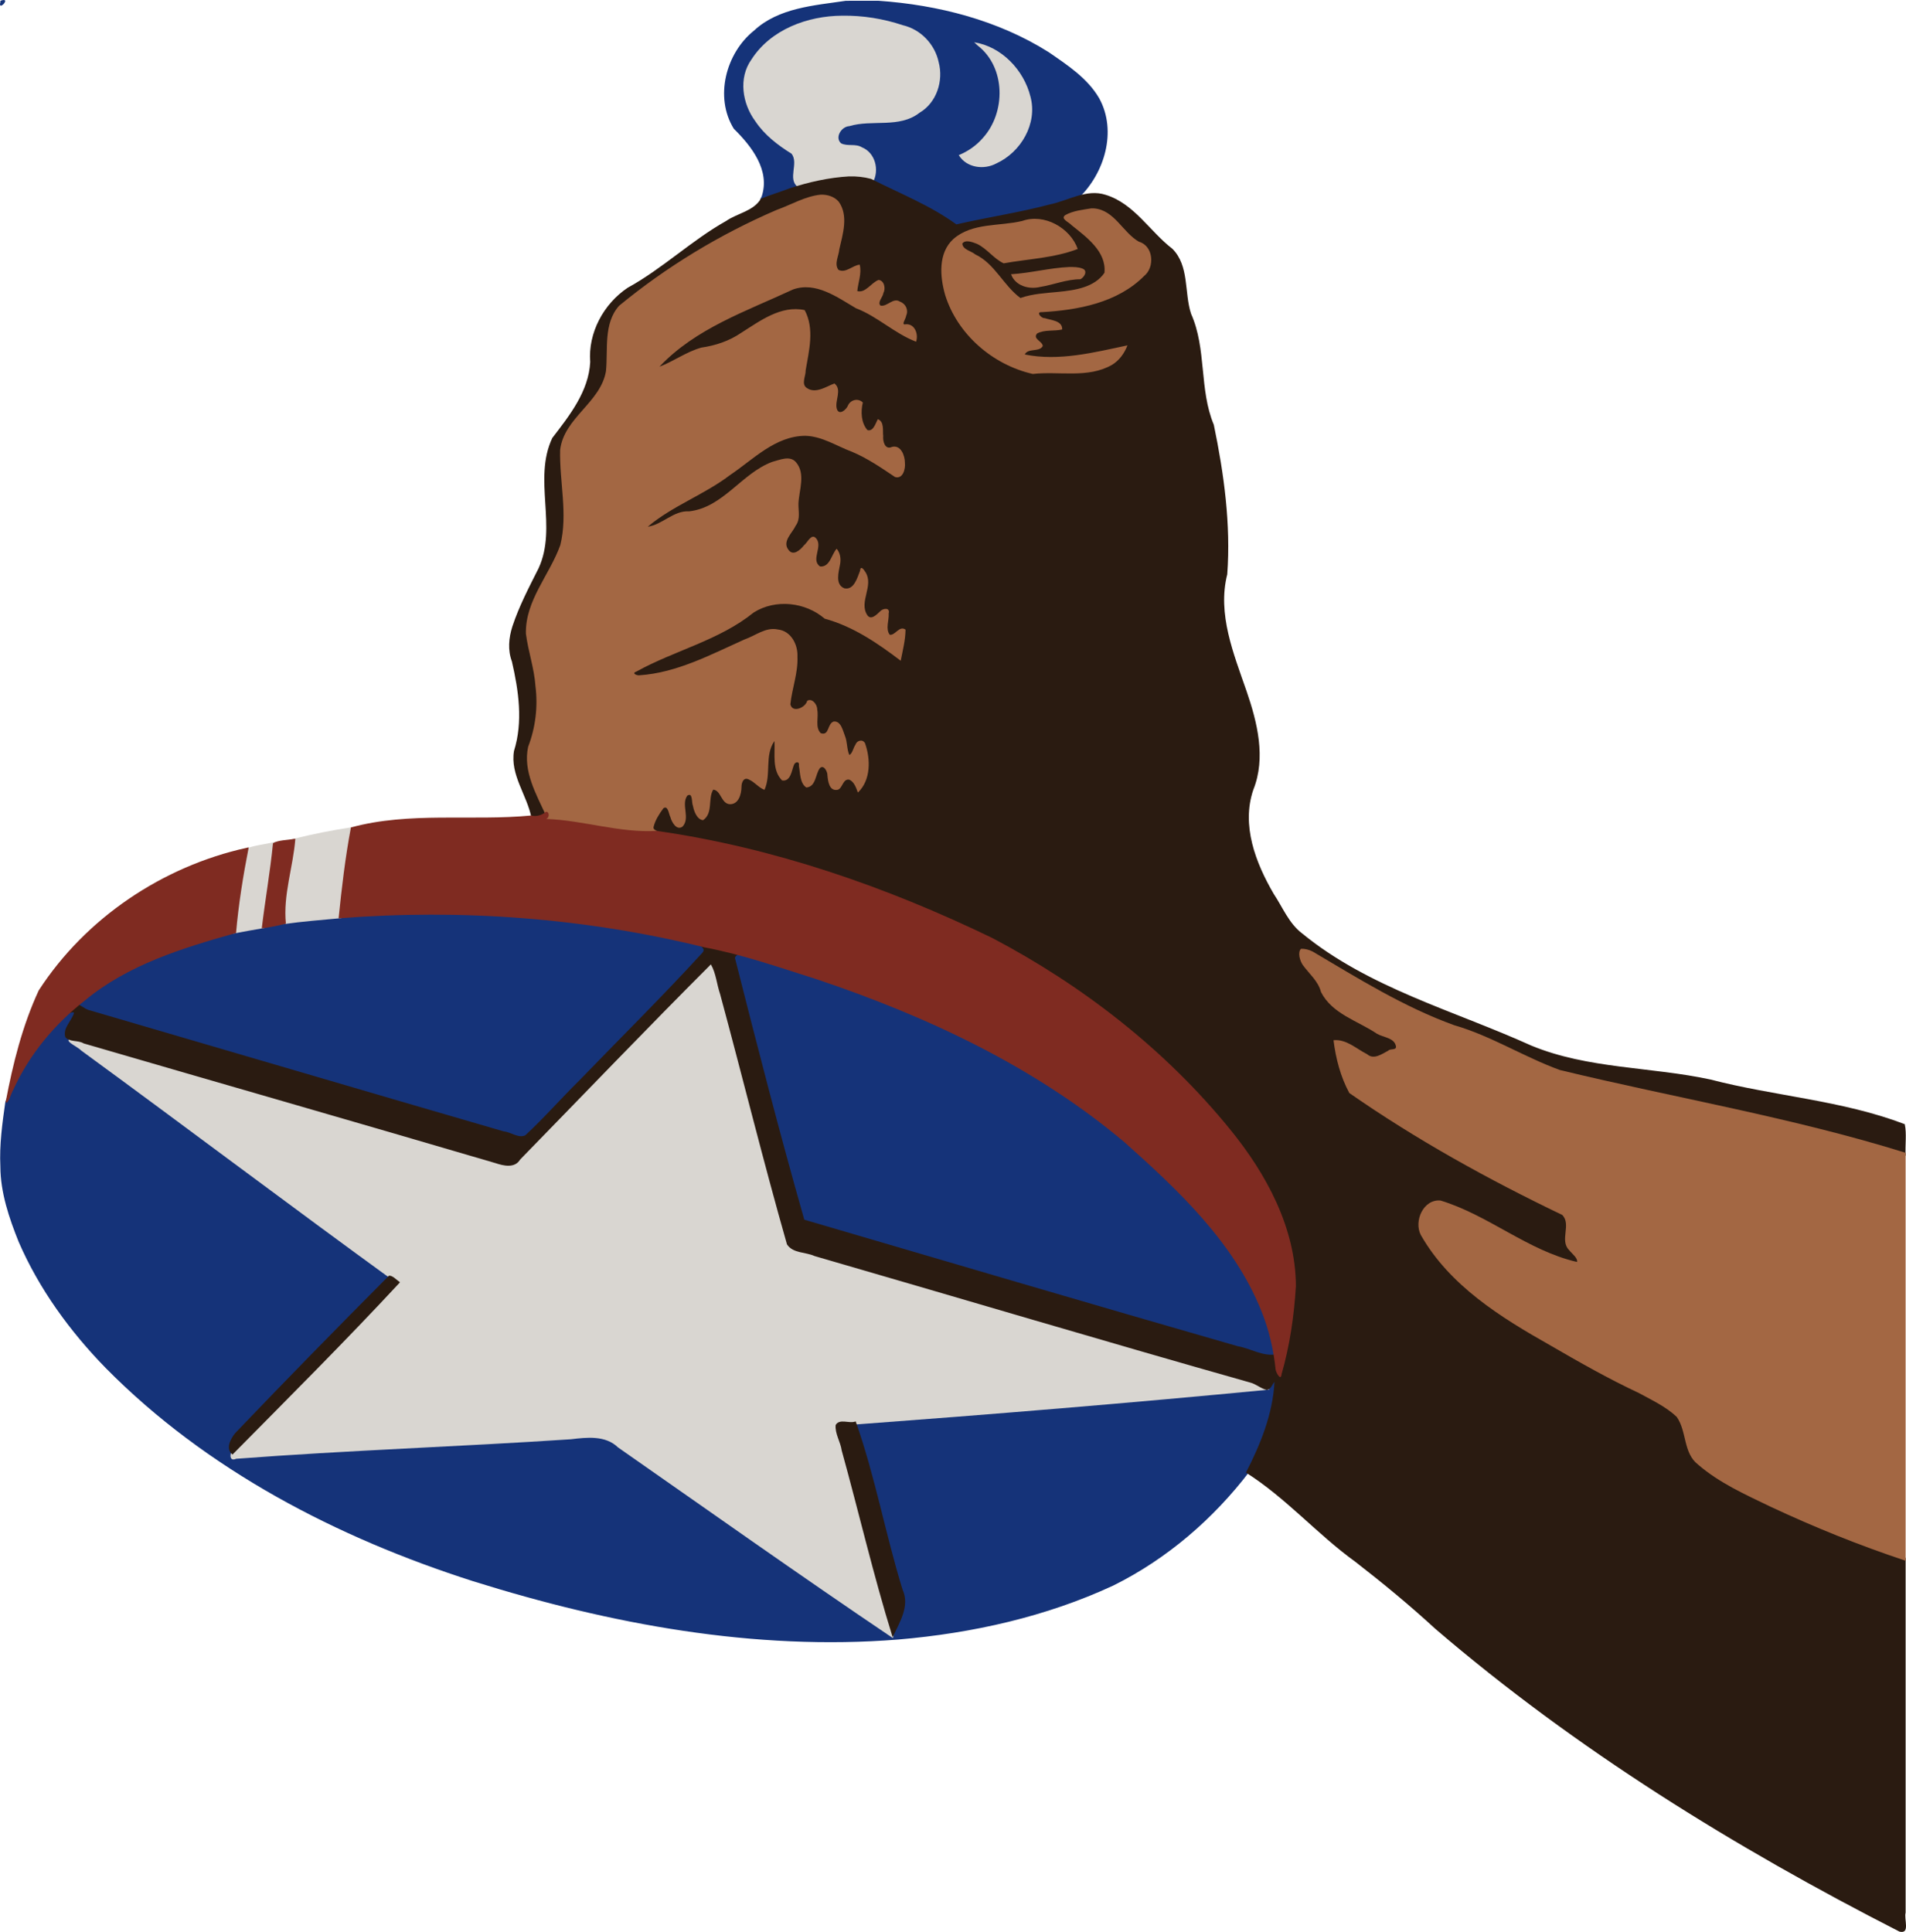
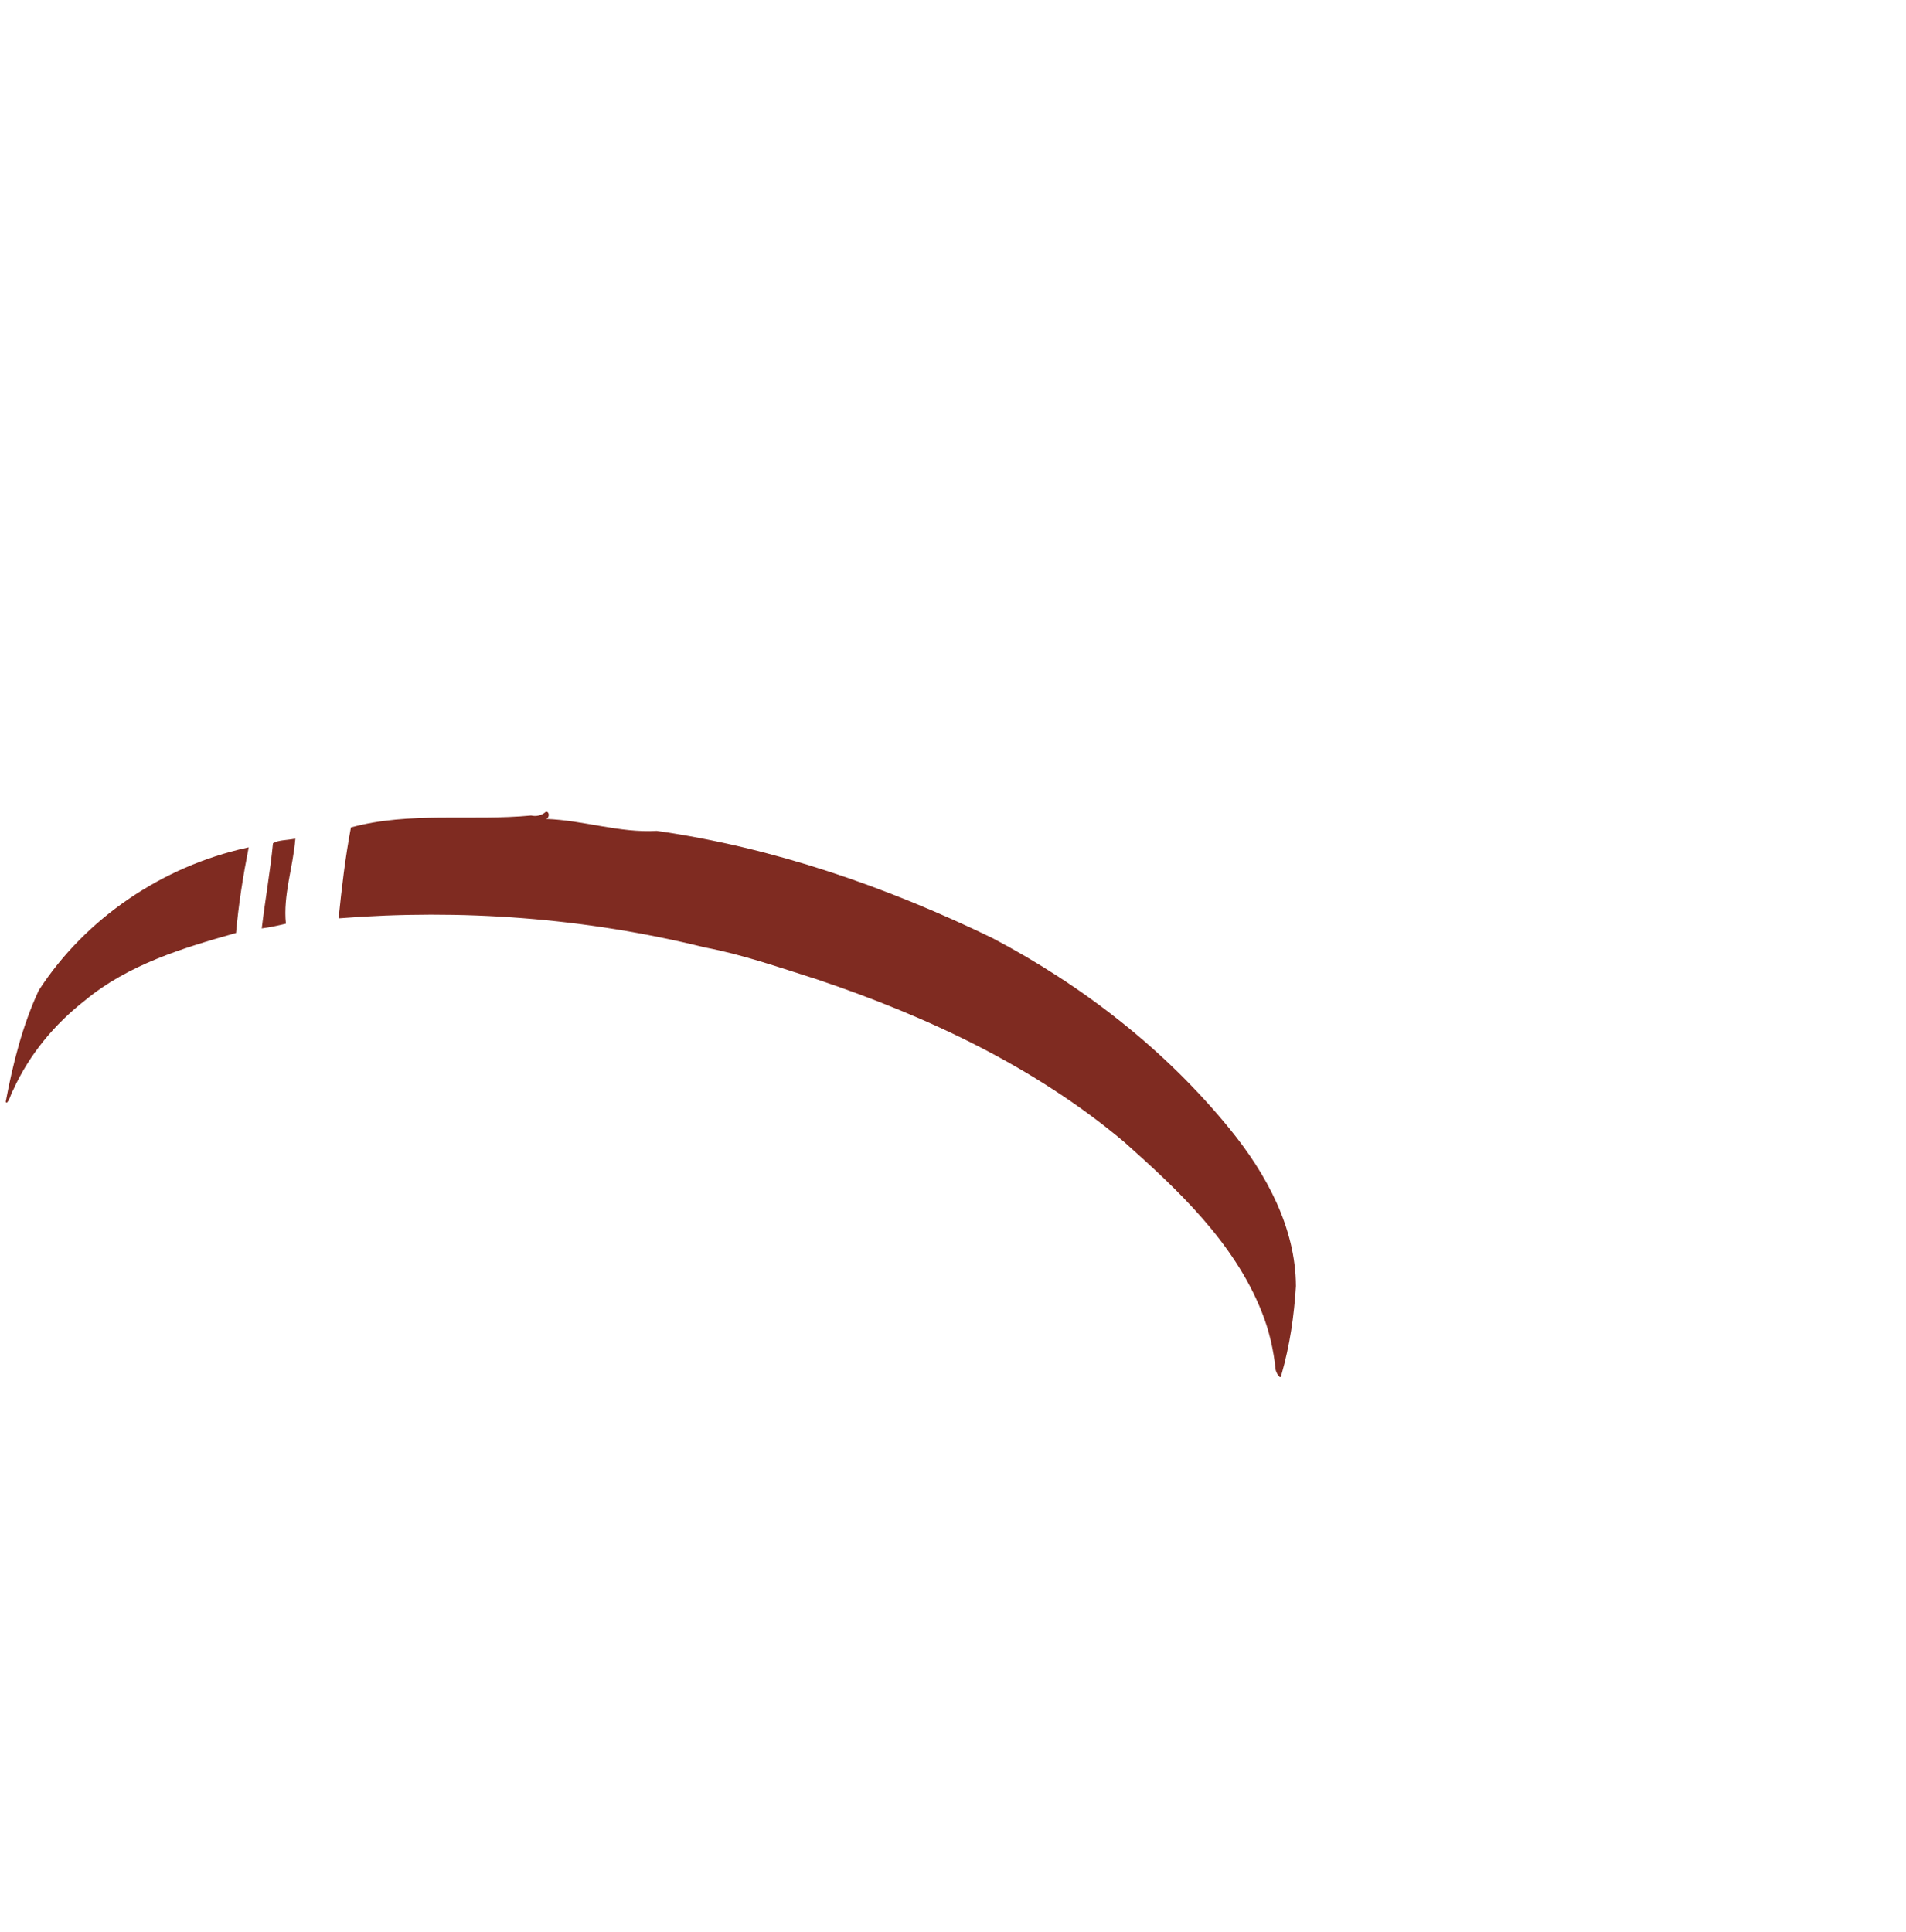
<svg xmlns="http://www.w3.org/2000/svg" height="1136.2pt" width="1121pt" version="1.1" viewBox="0 0 1121.039 1136.237">
  <g transform="translate(1.013 1.264)">
-     <path d="m-0.8 0c-1.66 6.08 7.144-3.403 0-0.8v0.8zm497.24-0.791c-18.597 2.769-39.446 4.041-53.969 17.523-16.564 13.21-23.381 39.194-11.88 57.731 10.419 10.224 21.505 24.458 16.403 39.784-2.244 3.758 0.401 2.772 3.227 1.636 7.019-2.366 13.921-5.067 20.931-7.4-6.295-1.963-3.415-9.127-3.494-13.913 0.469-4.121-2.14-7.87-5.986-9.245-12.987-8.26-25.281-22.622-23.795-38.903 2.088-13.986 13.982-24.413 26.103-30.327 22.759-10.156 49.689-7.755 72.325 1.634 15.791 8.119 19.598 33.928 4.491 44.562-9.148 8.498-22.309 6.787-33.747 7.505-5.658 0.878-13.803 0.808-16.066 7.364-1.961 4.228 1.832 9.107 6.389 8.406 7.919-1.313 16.55 5.647 15.175 14.112 0.28 2.595-3.243 5.899 0.583 6.789 16.118 8.421 33.4 15.024 48.012 25.95 24.033-5.645 48.891-8.48 72.127-17.07 15.331-14.543 22.863-39.37 12.279-58.724-6.84-11.863-18.75-19.632-29.77-27.226-29.86-18.818-65.07-27.773-100.02-30.209-6.439 0.006-12.881-0.013-19.319 0.009zm81.444 27.505c18.516 6.92 32.157 29.434 24.091 48.584-4.678 10.361-14.906 19.883-26.839 20.145-3.53-0.025-8.178-2.223-9.439-4.98 22.002-9.858 30.256-41.357 15.102-60.352-0.73-1.079-2.584-2.84-2.914-3.398zm-328.81 508.41c-28.245 0.298-56.572 1.788-84.531 5.845-14.076 2.99-28.608 4.442-42.313 9.327-28.228 8.395-56.807 19.314-78.823 39.545 7.42 6.496 18.031 6.881 26.91 10.256 78.496 22.644 156.8 46.177 235.31 68.655 5.65-0.479 8.284-6.953 12.404-9.966 31.56-32.824 64.003-64.827 94.944-98.228 2.192-2.053 1.844-6.197-1.573-6.628-53.027-13.112-107.73-19.144-162.33-18.806zm182.9 23.656c-4.417 2.546-0.675 8.29-0.312 11.917 12.712 48.972 25.102 98.033 39.074 146.66 91.268 26.668 182.4 53.874 273.89 79.731 2.07 0.06 6.383 0.749 5.027-2.362-6.641-37.982-30.783-70-57.435-96.665-21.488-21.522-44.502-41.643-70.168-58.073-57.878-38.071-123.38-62.773-189.79-81.373l-0.289 0.161zm-389.67 33.65c-5.155 0.746-8.003 6.142-11.792 9.244-12.208 13.03-22.056 28.46-28.386 45.13-1.779 12.6-3.542 25.24-2.92 37.99 0.049 15.365 5.121 30.294 10.802 44.422 12.023 27.683 30.106 52.536 51.122 74.067 59.325 60.13 136.32 99.914 216.15 125.44 80.584 25.242 165.53 41.086 250.22 34.272 43.382-3.716 86.673-13.344 126.28-31.731 31.509-15.606 58.888-39.213 80.146-67.085 8.735-17.093 15.88-35.599 16.374-55.015-4.385-0.153-4.001 6.715-8.666 5.634-80.234 7.677-160.56 14.36-240.95 20.183 11.926 33.728 18.063 69.244 28.925 103.31 1.127 7.783-3.407 14.554-6.319 21.347-55.37-37.36-109.89-76.05-164.64-114.29-11.641-5.524-24.742-0.486-36.91-0.777-61.845 3.56-123.76 6.04-185.54 10.664 1.025-2.71-2.222-4.663-0.555-7.569 4.106-8.803 12.836-14.34 18.916-21.693 24.852-25.627 49.756-51.205 74.992-76.456-62.816-45.961-125.05-92.697-187.89-138.62 5.43-1.949 0.696-1.552-2.136-2.317-2.591-2.886 1.44-6.866 2.622-9.711 0.816-1.545 4.089-6.249 0.159-6.419z" fill="#153379" />
-     <path d="m494.35 7.963c-20.318 0.089-42.007 8.046-53.375 25.741-7.82 10.927-5.378 26.037 2.274 36.346 5.376 8.067 13.216 14.06 21.315 19.104 4.35 5.667-2.501 14.625 3.539 19.503 4.618 0.696 9.689-1.949 14.464-2.467 9.776-2.083 20.099-3.373 29.853-0.283 3.903-7.147 1.394-17.364-6.483-20.533-3.787-2.342-8.519-0.397-12.278-2.362-3.822-3.461 0.248-9.859 4.831-10.081 13.362-4.059 29.472 1.416 41.336-7.883 10.08-5.908 14.18-18.764 11.25-29.78-2.22-10.51-10.56-19.257-21.07-21.704-11.46-3.822-23.57-5.796-35.66-5.596zm79.62 17.517c16.642 12.811 16.709 39.412 3.081 54.43-3.825 4.429-8.748 7.859-14.162 10.061 4.576 7.5 14.826 8.855 22.181 4.858 14.42-6.608 24.252-23.421 20.002-39.222-3.853-15.62-16.93-29.453-33.125-32.012l2.023 1.886zm-368.02 459.77c-11.731 1.824-23.411 4.036-34.897 7.055-1.381 16.679-7.307 33.07-5.505 49.983 11.361-1.633 22.784-2.483 34.206-3.561 1.835-17.974 3.941-35.928 7.312-53.655l-0.79 0.126-0.327 0.052zm-45.777 8.738c-5.439 1.462-11.986 1.868-16.722 4.011-3.216 16.476-5.84 33.084-7.278 49.817 6.116-1.2 12.265-2.221 18.403-3.3 2.038-16.928 5.053-33.759 6.667-50.753l-0.783 0.165-0.287 0.06zm256.72 70.339c-5.075 3.235-8.823 8.865-13.435 12.93-34.291 34.819-68.172 70.16-102.43 104.94-6.161 1.746-12.376-2.149-18.382-3.201-80.03-23.851-160.42-46.52-240.54-70.038-7.636 1.451 2.19 4.952 4.559 7.58 61.942 45.246 123.16 91.503 185.25 136.55-31.527 34.001-64.56 66.666-96.958 99.789-0.881 2.428-0.436 5.316 2.929 3.832 65.59-4.995 131.36-7.114 196.98-11.491 9.311-1.12 20.235-2.375 27.61 4.796 53.792 37.544 107.3 75.505 161.69 112.17 1.859-5.209-2.334-10.391-3.045-15.625-10.399-36.042-19.113-72.594-29.224-108.7 1.181-2.816 5.568-0.757 7.941-1.148 81.988-6.086 163.97-12.788 245.82-20.691-11.236-7.988-25.499-9.078-38.211-13.498-80.617-22.957-160.97-47.016-241.48-70.247-5.145-2.996-4.098-10.339-6.352-15.231-13.889-50.158-26.13-100.8-40.321-150.85-0.357-1.033-1.236-1.988-2.417-1.863z" fill="#d9d6d1" />
-     <path d="m498.51 102.47c-11.939 0.662-23.797 3.341-35.131 7.027-5.562 2.178-11.49 3.904-16.877 6.145-4.373 7.323-13.846 8.484-20.459 13.072-20.399 11.458-37.386 28.039-57.904 39.275-14.157 9.499-23.346 26.497-22.017 43.68-0.88 17.282-12.207 31.508-22.308 44.675-11.466 24.33 3.17 52.261-8.039 76.575-5.62 11.162-11.515 22.366-15.438 34.288-2.129 6.695-2.798 13.859-0.269 20.563 3.945 17.159 6.637 35.45 1.234 52.617-2.383 14.077 7.718 26.034 10.262 39.3 3.368 1.748 8.435-0.56 9.603-3.145-6.721-13.346-14.818-29.163-8.122-43.912 6.267-19.409 1.533-40.059-3.034-59.269-1.521-19.711 13.288-35.141 19.742-52.677 4.142-14.231 1.581-29.388 0.745-43.9-0.893-8.208-1.383-17.207 3.477-24.328 7.407-12.439 22.067-21.583 23.222-37.208 0.839-12.289-1.571-26.929 7.98-36.491 34.037-27.132 72.267-49.533 113.53-63.584 6.176-1.768 14.387 1.758 14.805 9.031 2.149 11.017-4.567 21.474-3.784 32.367 1.394 4.436 6.909 3.305 9.947 1.403 1.496-0.533 4.57-3.061 3.745 0.275-0.134 4.478-1.88 8.743-1.892 13.236 6.022 2.155 9.994-4.214 14.577-6.417 3.686 2.952-0.561 7.833-1.355 11.231-1.474 3.591 3.913 5.265 6.217 2.98 2.57-1.923 6.093-3.236 8.598-0.453 3.406 3.807-1.522 8.477-1.15 12.841 3.816-1.985 9.024 0.56 8.134 5.255-0.911 1.051-4.052-1.793-5.612-2.22-9.927-5.878-19.282-12.818-29.924-17.374-10.402-6.377-22.695-14.255-35.398-10.104-25.414 11.658-52.699 21.288-73.914 40.159-3.572 3.19-6.825 6.714-9.939 10.347 13.06-3.202 23.556-13.294 37.256-14.383 17.387-3.76 29.535-20.852 47.856-21.181 2.932-0.38 5.441 0.561 5.716 3.827 4.202 13.114-2.251 26.663-2.195 39.881 3.725 6.007 12.14 4.138 17.202 1.011 2.864-2.62 3.111 2.549 2.513 4.411-0.795 3.688-2.128 10.062 2.686 11.492 5.295 0.644 5.723-8.349 10.922-7.097 1.939 0.834-0.276 3.857 0.47 5.609 0.429 4.265 0.782 10.451 5.416 12.28 3.485 0.612 5.182-4.439 6.517-5.598 1.852 4.702-1.178 12.108 3.945 15.227 2.858 0.999 6.869-1.78 8.245 2.291 1.568 3.754 2.545 9.713-1.17 12.38-4.526-1.017-7.729-5.4-12-7.339-11.763-6.91-24.436-12.439-37.37-16.628-15.547-2.787-29.411 7.138-41.005 16.108-13.576 10.779-28.728 19.167-43.911 27.49-6.056 3.561-11.838 7.632-16.922 12.499 10.815 1.971 18.07-9.546 28.67-8.945 18.255-2.02 29.201-18.759 44.364-27.028 4.714-2.324 10.395-4.731 15.583-3.597 6.598 5 3.467 14.378 2.784 21.2-1.365 5.451 1.679 11.482-2.205 16.289-2.407 4.213-7.814 9.809-3.959 14.806 1.932 2.781 5.465 3.787 8.113 1.345 3.248-2.004 5.214-6.386 8.223-7.945 3.721 4.709-3.009 11.88 1.859 16.339 4.002 3.46 8.699-1.437 10.111-5.198 0.661-1.329 1.78-4.279 2.055-1.255 0.96 6.191-4.036 13.883 1.364 19.047 3.623 3.329 9.238 0.508 10.752-3.666 1.066-1.845 1.773-4.273 2.602-5.933 5.562 8.115-4.697 18.506 1.856 26.375 2.502 3.365 6.773 0.802 8.825-1.688 1.135-1.284 4.158-2.98 3.114 0.256-0.638 3.862-2.26 16.001 5.078 12.708 1.39-0.731 3.732-4.112 4.811-2.567-0.238 4.735-1.31 9.373-2.247 14.003-13.134-10.162-27.651-18.979-43.544-23.847-13.291-11.166-34.568-11.261-47.545 0.425-19.805 14.563-44.771 19.517-65.556 32.261-2.453 2.826 2.463 4.478 4.641 4.15 27.254-2.294 50.96-17.461 75.878-27.283 6.887-0.904 14.099 3.732 14.519 11.027 1.623 10.592-2.592 20.823-3.877 31.247-0.147 4.716 5.948 6.127 9.162 3.523 1.959-0.608 2.679-3.471 4.183-3.92 4.203 2.46 2.138 8.496 2.708 12.544-0.318 3.304 1.506 8.087 5.642 6.95 4.337 0.256 2.761-6.507 6.572-6.989 4.659 4.523 4.851 12.001 6.036 18.034 0.885 2.774 4.301 1.817 4.82-0.678 1.372-1.721 1.698-6.057 4.305-6.019 2.772 3.832 2.488 9.225 2.622 13.836-0.21 4.26-1.346 8.762-4.117 12.025-1.042-3.519-5.252-8.387-9.002-5.172-2.344 1.422-2.838 7.141-6.231 4.302-2.437-3.763-0.419-11.246-6.013-12.741-4.56 0.003-4.819 6.324-6.35 9.448-0.473 1.676-3.484 3.956-4.059 1.036-2.3-4.044-0.768-9.972-3.453-13.377-4.897-0.586-5.356 5.677-6.689 8.911-0.751 2.637-3.566 2.134-4.17-0.22-3.695-7.248-0.998-15.546-2.473-23.273-7.939 6.955-5.672 18.435-7.234 27.625-0.314 1.254-0.439 3.851-2.056 1.794-3.007-2.47-7.398-6.721-11.43-3.947-2.75 4.317 0.025 12.134-6.048 13.872-5.278-0.029-5.1-9.515-10.85-8.489-3.462 2.089-2.364 7.551-3.095 11.077-0.226 2.029-1.033 6.435-3.37 6.533-4.326-3.714-3.318-9.885-5.278-14.77-4-0.769-6.645 3.23-6.033 6.845-0.275 4.168 2.167 9.608-1.475 12.772-5.251-1.683-3.275-9.793-8.023-12.078-4.4 0.008-5.198 5.744-7.457 8.515-1.897 2.562-2.509 7.476 1.435 8.398 71.197 10.412 139.96 34.324 204.15 66.57 55.316 30.725 106.09 71.523 143.36 123.11 18.2 26.469 31.653 58.988 25.966 91.602-1.504 11.871-3.351 24.273-6.835 35.418-1.536-3.245-0.999-6.952-1.659-10.397-7.869 1.561-15.177-3.43-22.76-4.698-85.098-24.445-170.01-49.518-254.97-74.435-14.471-50.789-27.615-101.95-40.575-153.13-1.348-2.68 5.293-3.662 1.142-4.228-7.572-2.096-15.414-4.378-23.217-4.492 2.008 1.02 4.938 2.654 2.514 5.095-23.388 25.571-48.096 49.946-72.175 74.875-10.76 10.594-20.732 22.065-31.815 32.289-4.11 1.872-8.426-1.986-12.604-2.315-81.088-23.54-162.08-47.472-243.14-71.118-2.986-0.491-5.78-3.473-8.052-3.836-2.336 1.859-4.71 3.71-6.581 6.061 1.159 0.353 4.647-2.191 4.975-0.705-1.448 4.599-6.72 8.916-5.094 14.144 2.568 3.08 7.516 1.644 10.775 3.693 80.689 23.532 161.51 46.662 242.13 70.382 4.721 1.591 11.417 3.229 14.546-2.025 37.368-38.288 74.484-77.085 112.24-114.83 2.994 5.102 3.482 11.825 5.443 17.523 13.258 49 25.384 98.338 39.311 147.14 3.485 5.38 10.949 4.432 16.216 6.866 85.359 24.727 170.7 50.2 256.11 74.368 3.55 0.842 6.516 3.716 9.903 4.362 2.469-0.346 3.075-3.109 4.495-4.698-0.976 18.871-8.229 36.72-16.78 53.333 23.502 14.83 41.838 36.203 64.308 52.439 16.188 12.535 31.984 25.572 47.045 39.417 82.765 70.981 176.18 128.67 273.07 178.13 6.446 1.519 2.504-7.349 3.58-11.2v-208.6c-34.505-11.637-68.354-25.519-100.61-42.456-9.056-5.694-20.16-10.321-25.407-20.256-3.429-8.563-2.933-20.424-12.269-25.324-18.223-12.075-38.923-19.532-57.353-31.216-31.168-17.776-64.906-35.343-84.969-66.345-4.175-4.872-5.913-12.048-2.372-17.711 2.554-5.289 9.499-6.831 14.287-3.571 26.577 9.788 49.135 29.173 77.296 34.885 1.396-7.063-8.836-9.58-7.277-16.738 0.458-4.962 2.002-12.536-3.772-15.116-42.978-20.327-84.587-43.665-123.66-70.752-4.459-8.839-7.238-18.484-8.559-28.281 8.304 0.331 13.815 8.129 21.62 9.794 5.234 0.053 8.882-5.25 14.2-4.8 2.228-3.97-1.085-8.19-4.994-9.238-8.502-2.921-15.693-8.523-23.767-12.391-7.546-4.048-14.293-10.21-16.686-18.632-3.045-6.416-11.656-10.495-10.628-18.486 7.462 0.716 13.005 6.767 19.578 9.79 26.369 16.122 53.915 30.703 83.485 40.022 21.005 8.249 40.323 21.462 63.018 25.053 63.1 14.374 126.97 25.953 188.84 45.184-0.358-6.045 0.709-13.073-0.516-18.519-36.719-14.032-76.416-16.432-114.24-26.264-34.989-7.553-72.026-6.153-105.44-19.976-45.544-20.614-95.594-33.866-134.89-66.056-7.68-5.864-11.342-15.323-16.606-23.202-10.559-18.136-19.139-40.238-11.962-61.206 7.524-18.774 2.338-39.631-3.975-57.969-7.563-21.901-17.3-45.339-11.357-68.744 2.139-29.451-1.921-59.106-7.909-87.933-8.716-20.759-4.131-44.623-13.383-65.3-4.101-12.45-0.918-28.127-11.002-38.225-13.242-10.149-22.428-26.525-39.159-31.691-11.373-3.741-22.139 3.447-32.991 5.651-18.089 4.794-36.645 7.511-54.876 11.719-15.399-11.208-33.319-18.219-50.183-26.77-4.163-1.136-8.498-1.56-12.806-1.461zm142.86 20.409c10.924 0.166 16.031 11.616 23.789 17.462 3.166 2.699 8.417 3.327 9.025 8.328 1.911 6.418-2.966 11.608-7.694 15.098-16.018 13.096-37.421 16.004-57.416 17.116-2.049 3.291 1.398 6.377 4.567 6.684 2.567 0.956 7.302 1.034 8.192 3.675-4.775 0.951-11.328-0.703-14.839 3.494-1.593 3.144 1.962 5.649 3.606 7.342-3.294 1.483-10.08 0.637-10.502 5.597 1.583 2.161 6.112 1.612 8.995 2.263 16.962 1.576 33.767-2.311 50.238-5.844-5.254 10.807-18.588 12.632-29.258 12.66-8.257-0.149-16.758 0.04-24.874 0.03-26.121-6.672-49.597-29.834-50.865-57.712-1.357-10.162 4.955-20.648 14.912-23.532 11.775-3.854 24.539-3.046 36.462-6.461 10.186-0.827 20.849 5.741 25.1 15.128-13.294 4.778-27.644 5.282-41.477 7.773-7.383-4.622-13.713-14.196-23.588-12.658-3.155 0.703-3.114 5.333-0.261 6.614 7.026 4.277 14.468 8.004 19.339 15.012 4.434 5.068 8.453 11.762 14.483 14.705 15.078-5.526 33.549-0.906 46.916-11.447 3.137-2.061 4.881-5.373 3.945-9.133-1.909-13.168-14.768-20.409-23.842-28.405 4.362-2.473 9.667-2.926 14.545-3.784l0.486-0.008h0.013zm-12.289 34.488c2.029 0.323 5.697-0.392 6.695 1.777-1.575 3.975-6.392 1.67-9.545 3.108-8.678 1.398-18.078 6.64-26.686 2.478-1.147-0.723-5.296-4.023-1.553-3.508 10.421-0.875 20.664-3.695 31.089-3.855zm-401.33 591.66c-30.448 30.6-60.675 61.449-90.494 92.653-2.648 3.292-5.881 9.221-1.514 12.533 33.091-33.517 66.462-66.775 98.509-101.3-1.955-1.346-4.491-4.167-6.502-3.889zm273.82 85.891c-3.404 1.013-8.826-1.927-11.084 1.922-0.489 5.089 2.86 9.915 3.544 14.918 10.144 36.59 18.689 73.622 29.974 109.89 3.962-8.48 10.285-18.364 5.855-27.928-10.107-32.728-16.14-66.638-27.575-98.986l-0.714 0.183z" fill="#2a1b11" />
-     <path d="m481.72 113.22c-9.206 0.924-17.445 5.956-26.048 9.029-33.264 14.317-64.611 33.303-92.552 56.311-9.322 10.481-6.445 25.648-7.719 38.452-3.121 18.486-24.679 27.363-26.955 46.289-0.493 18.64 4.63 37.556 0.12 55.958-6.225 17.532-20.758 32.682-20.256 52.23 1.332 10.31 4.904 20.337 5.625 30.808 1.507 12.133 0.03 24.322-4.304 35.638-3.166 14.342 4.793 27.986 10.489 40.434-1.514 1.342-3.658 1.887-4.98 3.547 23.893-0.405 47.039 8.872 70.997 6.941 4.088-0.791-3.553-1.023-2.727-3.784 0.941-4.008 3.386-7.719 5.775-10.98 2.813-1.925 3.16 3.652 4.106 5.186 0.712 2.866 3.646 8.191 7.147 5.606 4.694-5.03-0.982-12.934 2.766-18.173 3.409-2.226 2.431 4.05 3.358 5.987 0.593 3.348 2.484 8.072 5.944 8.416 6.082-4.115 2.727-12.767 5.995-17.966 4.662 0.496 4.618 8.269 9.747 8.57 5.179 0.135 6.8-5.933 6.85-10.109-0.013-2.613 1.264-6.175 4.555-4.309 3.312 1.491 5.534 4.7 8.983 5.969 4.082-9.136-0.066-20.245 5.864-28.722 0.446 7.684-1.563 17.082 4.484 23.183 5.013 0.825 5.601-5.683 6.914-8.947 0.568-2.036 3.513-2.674 2.977 0.308 0.793 4.189 0.49 10.274 4.38 12.813 5.72-0.513 5.249-7.757 7.903-11.323 2.337-2.533 4.662 2.226 4.503 4.231 0.32 3.317 1.016 9.165 5.689 8.478 3.201-0.285 3.192-6.877 7.244-5.978 2.888 1.387 3.918 4.773 4.973 7.556 7.703-7.342 7.493-19.585 4.236-28.923-1.28-2.644-4.793-1.845-5.62 0.703-1.35 1.798-1.73 5.13-3.639 6.134-1.559-3.409-1.107-7.737-2.627-11.352-1.208-3.013-2.29-8.747-6.547-8.355-3.929 1.245-2.483 8.599-7.644 6.88-3.502-3.53-1.104-9.381-2.087-13.883 0.136-3.027-3.11-6.961-5.888-5.164-0.942 3.972-8.67 7.396-9.895 2.07 0.933-9.297 4.546-18.399 4.161-27.908 0.354-7.18-3.767-15.31-11.587-16.12-7.064-1.545-13.144 3.68-19.529 5.861-19.818 8.887-39.832 19.632-61.849 21.088-1.488 0.183-4.908-1.15-1.628-2.267 22.481-12.416 48.609-18.272 68.903-34.693 12.875-8.081 30.404-6.085 41.716 3.672 16.631 4.512 31.102 14.376 44.711 24.739 1.175-6.049 2.752-12.092 2.836-18.295-3.677-2.648-6.025 3.543-9.292 2.994-2.614-3.421-0.335-8.464-0.62-12.517 1.008-3.651-3.435-3.098-5.067-1.205-1.895 1.784-5.379 5.504-7.567 2.117-4.987-7.754 3.943-17.105-0.923-25.045-1.038-1.649-2.973-4.514-3.325-0.856-1.575 3.938-3.53 11.402-9.186 10.197-5.619-2.204-3.323-9.643-2.53-14.106 0.595-3.167 0.144-6.644-1.998-9.169-3.151 3.47-3.883 10.834-9.705 10.458-5.866-3.917 2.074-12.034-2.586-16.783-2.691-2.725-4.961 2.848-6.969 4.352-2.094 2.675-6.371 6.594-9.152 2.525-3.711-4.932 2.377-9.832 4.348-14.166 2.859-3.879 1.488-8.583 1.586-12.95 0.343-7.882 4.397-17.587-1.517-24.395-3.566-4.077-9.592-1.231-13.983-0.102-17.986 6.75-28.737 26.73-48.7 29.067-9.258-0.583-15.67 7.776-24.414 9.036 14.617-12.323 33.072-18.745 48.256-30.278 13.766-9.232 26.677-23.091 44.414-23.178 9.818 0.239 18.414 6.037 27.439 9.389 9.074 3.811 17.254 9.44 25.312 14.846 4.718 1.383 6.199-4.876 5.814-8.37-0.004-4.154-2.336-10.69-7.597-9.341-4.221 1.974-5.48-3.499-5.163-6.394-0.424-3.182 0.761-8.452-3.182-9.918-1.307 2.352-2.615 7.446-6.097 6.427-3.762-4.274-3.995-10.907-2.714-16.244-2.659-2.652-7.056-1.71-8.666 1.623-0.969 2.625-5.449 6.439-6.68 1.942-1.234-4.677 3.34-11.077-1.337-14.739-4.554 1.584-10.958 6.302-16.231 2.678-3.512-2.301-0.584-6.991-0.719-10.369 1.943-11.544 5.361-24.467-0.583-35.47-13.995-2.988-26.293 6.408-37.384 13.403-6.981 4.761-15.029 7.452-23.333 8.645-8.79 2.418-16.209 8.034-24.678 11.237 21.19-22.536 51.238-32.679 78.612-45.437 13.378-4.707 25.91 4.576 36.955 11.056 12.628 4.807 22.656 14.821 35.361 19.694 1.507-4.326-0.676-10.635-6.036-10.266-3.147 0.816 0.176-3.424 0.186-5.02 1.546-3.338-0.262-7.082-3.622-8.286-4.054-2.65-7.584 3.222-11.472 2.32-1.949-1.996 1.454-4.984 1.697-7.309 1.494-2.738 0.58-7.425-2.808-7.781-4.39 1.666-7.706 7.912-12.519 6.558 0.49-5.167 2.693-10.312 1.422-15.544-4.274 0.429-8.217 5.201-12.478 3.072-2.704-3.426 0.2-8.224 0.476-12.07 2.029-8.905 5.53-19.783-0.316-27.994-2.579-3.049-6.712-4.295-10.6-4.169zm159.13 8.066c-5.149 0.836-10.697 1.375-15.311 3.962-3.082 2.186 2.221 4.141 3.705 5.921 8.772 7.042 20.577 15.473 19.35 28.014-5.876 8.615-17.43 10.272-27.115 11.203-7.482 0.767-15.155 1.089-22.31 3.622-9.996-7.342-15.025-20.195-26.58-25.655-2.405-2.05-7.327-2.748-7.605-6.342 1.777-2.62 6.114-0.791 8.58 0.122 5.942 2.794 9.918 8.784 15.756 11.477 14.535-2.624 29.63-3.09 43.559-8.45-4.472-12.541-19.786-21.029-32.606-16.489-13.316 3.264-29.398 0.892-40.531 10.617-9.075 8.318-7.932 22.1-4.857 32.897 7.184 23.219 28.081 41.199 51.574 46.492 15.349-1.765 32.42 2.766 46.572-5.353 4.287-2.591 7.325-6.834 9.086-11.466-19.743 4.18-40.291 9.459-60.391 5.364 1.933-3.975 8.651-1.211 10.597-5.005-0.242-2.864-6.162-4.162-3.333-7.358 4.515-2.389 9.853-1.204 14.734-2.333 0.239-5.306-6.766-5.441-10.295-6.694-1.94 0.285-5.365-3.735-1.714-3.502 21.367-1.216 44.514-5.488 60.212-21.27 6.431-5.177 5.486-17.744-3.055-20.152-9.531-5.42-14.348-18.619-26.358-19.592-0.554-0.038-1.11-0.048-1.666-0.031zm-12.939 34.487c-11.517 0.499-22.759 3.572-34.275 4.252 2.517 6.881 10.527 9.059 17.088 7.49 7.931-1.282 15.702-4.565 23.719-4.538 2.197-1.107 4.602-4.974 1.227-6.261-2.442-0.991-5.17-0.927-7.758-0.942zm136.25 401c-2.01 2.083-0.7 6.82 0.998 9.414 3.851 5.36 9.087 9.415 10.795 16.008 6.531 12.899 21.691 16.952 32.9 24.523 3.649 2.188 10.332 2.327 11.18 7.38 0.371 2.556-3.206 1.157-4.503 2.548-3.708 1.976-8.55 5.584-12.472 2.1-6.323-3.146-12.14-8.959-19.752-8.214 1.349 10.741 4.135 21.541 9.306 31.061 39.53 27.525 81.821 50.888 125.21 71.691 5.541 5.574-1.631 14.784 3.964 20.572 1.646 2.127 5.248 4.718 4.75 7.088-28.903-6.62-52.03-27.554-80.273-36.131-10.091-0.959-15.841 12.106-11.611 20.259 16.928 29.783 47.009 48.463 76.028 64.852 17.138 9.947 34.36 19.742 52.32 28.147 7.621 4.166 15.809 7.966 22.141 13.948 6.093 8.551 3.704 21.292 12.631 28.142 12.474 10.752 27.746 17.587 42.468 24.671 25.876 12.137 52.432 22.833 79.559 31.844v-239.94c-66.628-20.785-135.64-32.285-203.35-48.687-21.157-7.674-40.398-20.071-62.121-26.338-29.564-10.689-56.342-27.411-83.29-43.342-2.128-1.054-4.487-1.747-6.881-1.592z" fill="#a36743" />
    <path d="m320.01 476.22c-2.418 2.097-5.612 2.877-8.621 2.147-35.191 3.375-71.421-2.408-106 7.024-3.344 17.682-5.42 35.571-7.25 53.464 72.098-5.69 145.06-0.257 215.28 17.072 22.447 4.234 44.215 11.902 66.048 18.795 64.856 21.772 128.18 51.394 180.83 95.746 31.828 28.332 64.399 58.973 80.567 99.267 4.532 11.12 7.214 22.86 8.423 34.761 0.498 1.971 3.102 6.615 3.464 2.493 4.847-16.841 7.358-34.352 8.442-51.808-0.135-34.402-17.509-66.199-38.731-92.244-38.016-46.767-86.574-84.5-139.78-112.5-62.353-30.174-128.68-53.206-197.42-63.021-21.926 1.297-43.284-6.294-65.098-7.023 2.284-0.746 1.922-4.655-0.161-4.173zm-148.3 15.922c-3.964 0.756-9.1 0.636-12.158 2.542-1.643 16.764-4.612 33.354-6.609 50.08 4.791-0.596 9.506-1.652 14.198-2.766-1.739-16.902 4.255-33.226 5.556-49.978l-0.794 0.098-0.194 0.024zm-27.638 5.222c-49.436 10.9-94.723 41.29-122.3 83.87-9.626 20.75-15.233 43.21-19.432 65.56 1.234 2.26 3.206-5.26 4.543-7.3 9.4-20.6 24.166-38.38 41.919-52.24 25.43-21.18 57.72-30.98 89.02-39.8 1.467-16.896 4.173-33.711 7.441-50.348l-0.781 0.175-0.412 0.092z" fill="#7f2b21" />
  </g>
</svg>